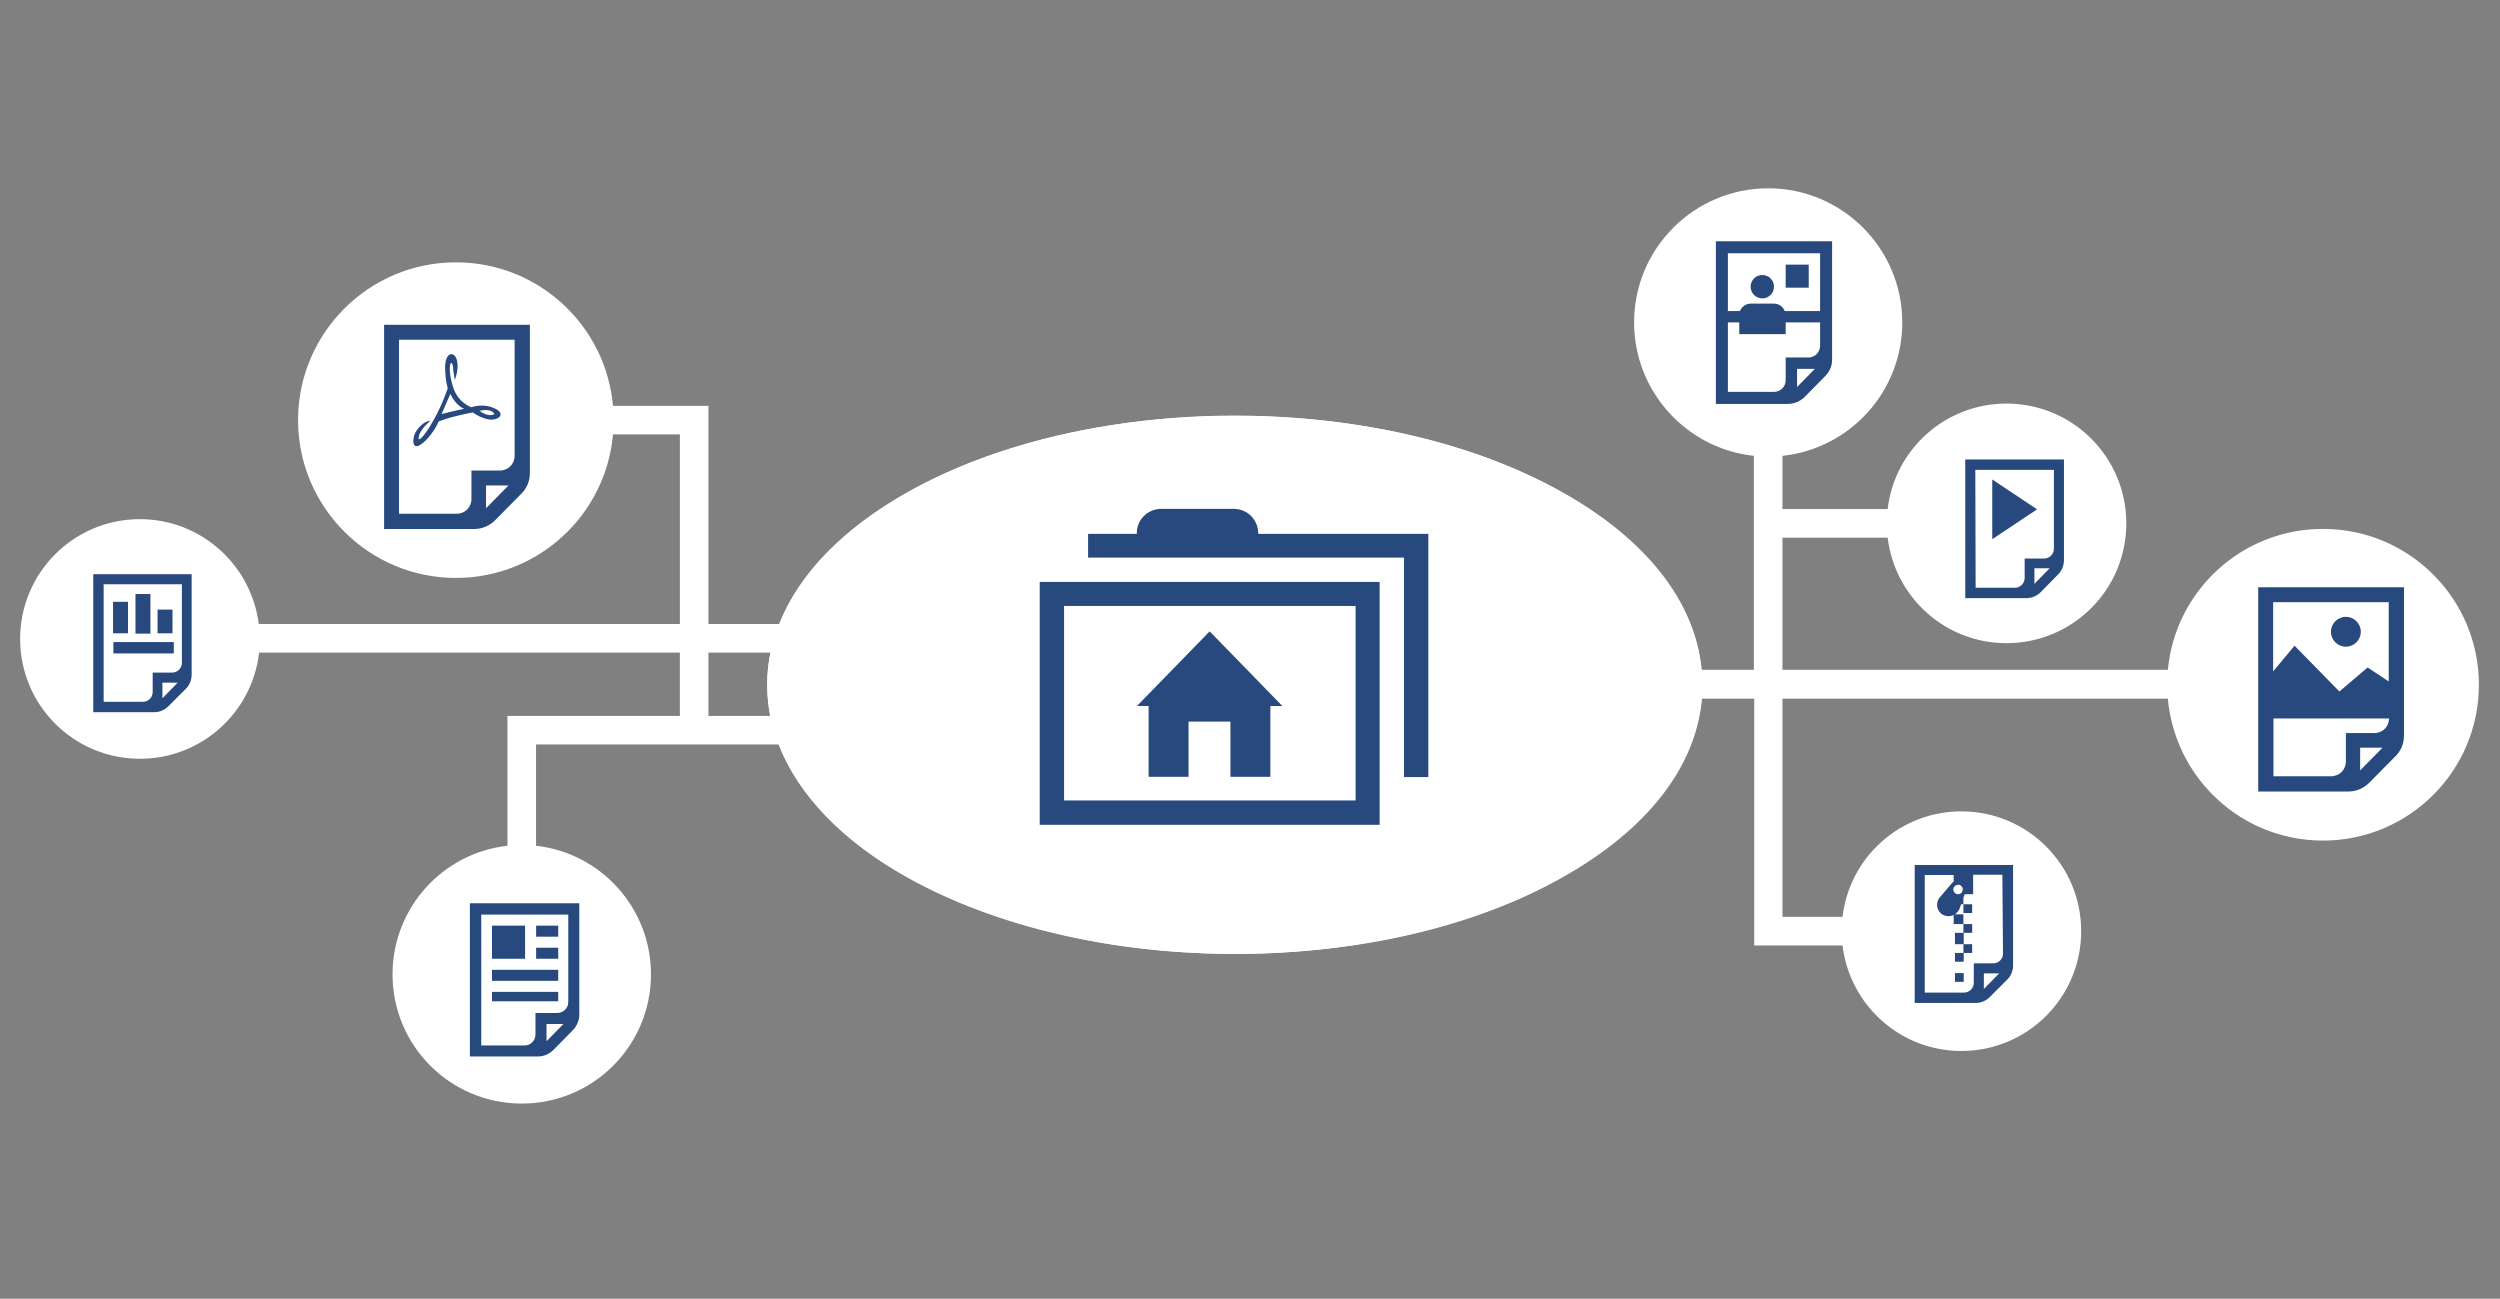
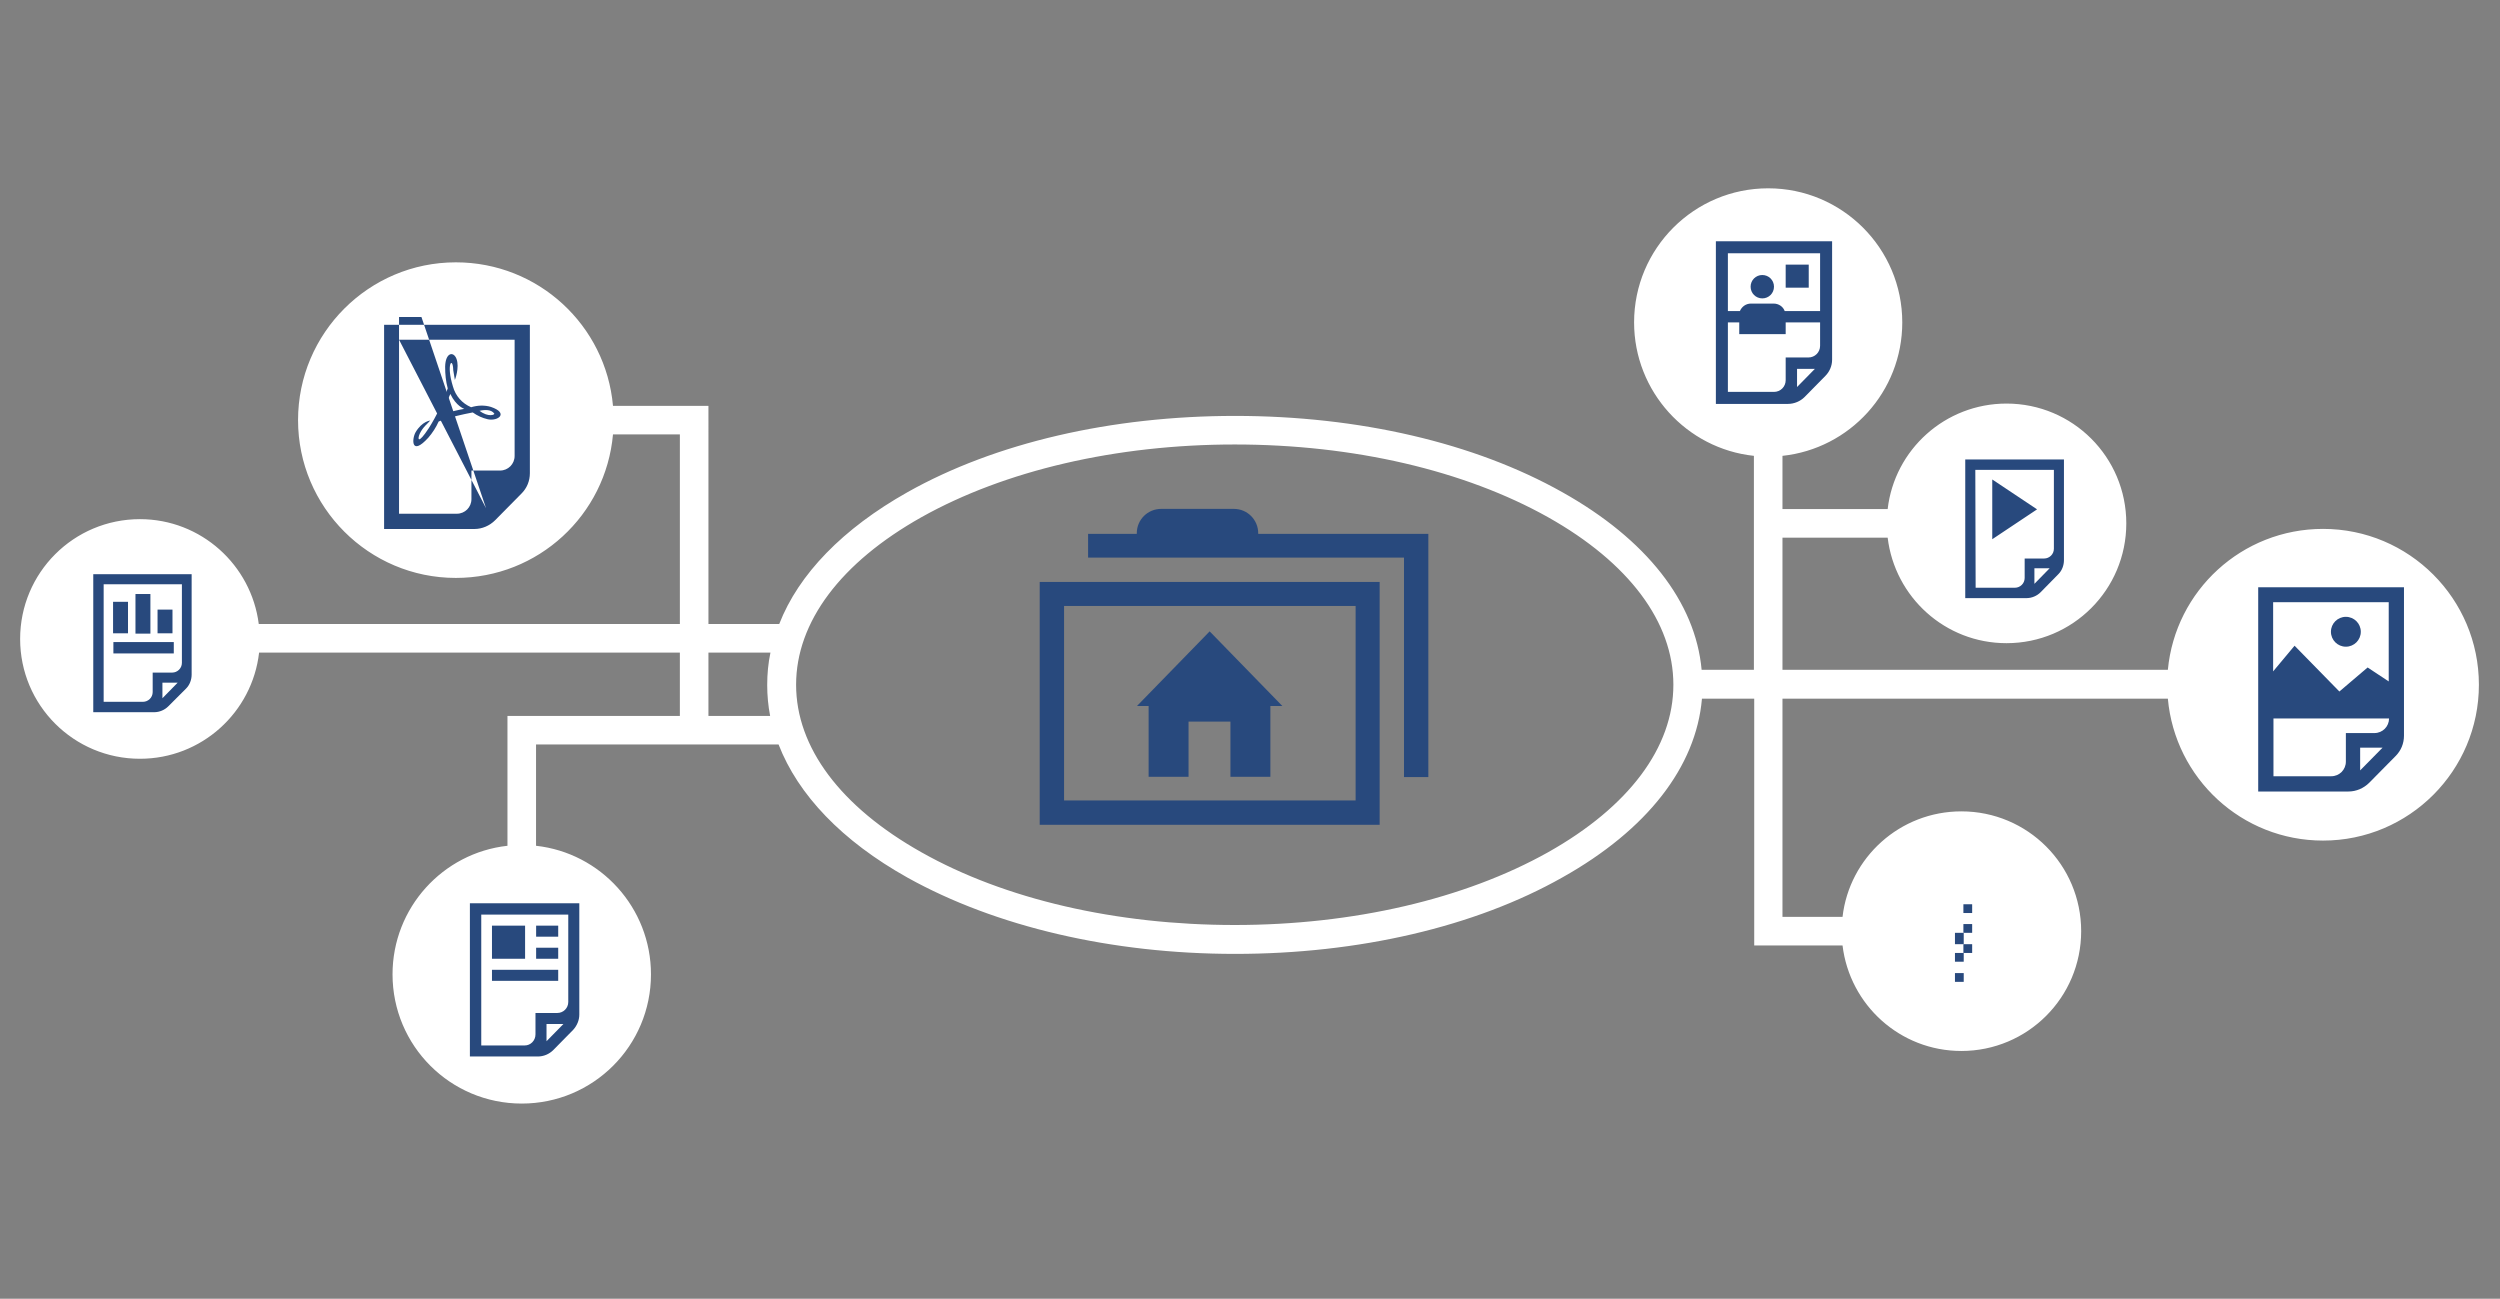
<svg xmlns="http://www.w3.org/2000/svg" version="1.1" id="Ebene_1" x="0px" y="0px" viewBox="0 0 770 400" style="enable-background:new 0 0 770 400;" xml:space="preserve">
  <rect x="0" y="0" width="770" height="400" fill="#808080" stroke="none" />
  <style type="text/css">
	.st0{fill:#FFFFFF;}
	.st1{fill:#28497D;}
	.st2{fill-rule:evenodd;clip-rule:evenodd;fill:#28497D;}
</style>
  <g>
-     <ellipse class="st0" cx="380.3" cy="210.9" rx="144" ry="82.9" />
-   </g>
+     </g>
  <path class="st0" d="M715.5,162.9c-25,0-45.5,19-47.8,43.4H549v-40.7h32.4c2.2,18.3,17.7,32.5,36.6,32.5c20.4,0,36.9-16.5,36.9-36.9  c0-20.4-16.5-36.9-36.9-36.9c-18.9,0-34.5,14.2-36.6,32.5H549v-16.4c20.7-2.2,36.9-19.7,36.9-41.1c0-22.8-18.5-41.3-41.3-41.3  s-41.3,18.5-41.3,41.3c0,21.3,16.2,38.9,36.9,41.1v65.9h-16.1c-1.9-20.9-17-40.2-42.9-54.7c-27-15.2-62.7-23.5-100.8-23.5  c-38.1,0-73.9,8.3-100.9,23.5c-19.9,11.2-33.5,25.2-39.5,40.6h-21.8v-58.4V125h-8.8h-20.6c-2.2-24.8-23-44.2-48.4-44.2  c-26.8,0-48.6,21.8-48.6,48.6c0,26.8,21.8,48.6,48.6,48.6c25.4,0,46.2-19.4,48.4-44.2h20.6v58.4H79.7c-2.3-18.2-17.8-32.3-36.6-32.3  c-20.4,0-36.9,16.5-36.9,36.9c0,20.4,16.5,36.9,36.9,36.9c19,0,34.6-14.3,36.7-32.7h129.6v19.5h-53.1v0.9v7.9v31.2  c-19.9,2.2-35.4,19.1-35.4,39.6c0,22,17.8,39.8,39.8,39.8c22,0,39.8-17.8,39.8-39.8c0-20.5-15.5-37.4-35.4-39.6v-31.2h74.7  c6,15.5,19.5,29.7,39.7,41c27.1,15.1,62.9,23.5,100.9,23.5s73.9-8.3,100.9-23.6c26-14.6,41.1-34,42.9-55h16.1v76h1.7h25.5  c2.2,18.3,17.7,32.5,36.6,32.5c20.4,0,36.9-16.5,36.9-36.9c0-20.4-16.5-36.9-36.9-36.9c-18.9,0-34.5,14.2-36.6,32.5H549v-67.2h118.7  c2.2,24.5,22.7,43.7,47.8,43.7c26.5,0,48-21.5,48-48C763.5,184.4,742,162.9,715.5,162.9z M237.2,220.5h-19V201h19.1  c-0.7,3.3-1,6.6-1,10C236.3,214.2,236.6,217.4,237.2,220.5z M476.8,262.5c-25.7,14.4-60,22.4-96.5,22.4s-70.8-7.9-96.5-22.4  c-24.9-14-38.6-32.3-38.6-51.6c0-19.3,13.7-37.6,38.6-51.6c25.7-14.4,60-22.4,96.5-22.4c36.6,0,70.8,8,96.5,22.4  c24.9,14,38.6,32.3,38.6,51.6S501.7,248.5,476.8,262.5z" />
  <g id="folder-home-full" transform="translate(355.031 110.667)">
    <g id="home" transform="translate(33.943 43.59)">
      <g id="Pfad_2491">
        <path class="st1" d="M-16.4,40.2l-22.4,23h3.6V85h12.3V68H-10v17H2.3V63.2H6L-16.4,40.2z" />
      </g>
    </g>
    <g id="Gruppe_1928" transform="translate(-0.001 0.97)">
      <g id="Pfad_2492">
        <path class="st1" d="M-34.8,142.4H69.9V67.6H-34.8V142.4z M-27.3,75h89.8v59.9h-89.8V75z" />
      </g>
      <g id="Pfad_2493">
        <path class="st1" d="M32.5,52.8v-0.2c0-4.1-3.3-7.5-7.5-7.5l0,0H2.6c-4.1,0-7.5,3.3-7.5,7.5l0,0v0.2h-15v7.3h97.3v67.6h7.5V52.8     H32.5z" />
      </g>
    </g>
  </g>
  <g id="file-text_1_" transform="translate(156.628 248.999)">
    <g id="Rechteck_2106">
      <rect x="-5.1" y="36.1" class="st1" width="10.2" height="10.2" />
    </g>
    <g id="Rechteck_2107">
      <rect x="8.5" y="36.1" class="st1" width="6.8" height="3.4" />
    </g>
    <g id="Rechteck_2108">
      <rect x="8.5" y="42.9" class="st1" width="6.8" height="3.4" />
    </g>
    <g id="Rechteck_2109">
      <rect x="-5.1" y="49.7" class="st1" width="20.4" height="3.4" />
    </g>
    <g id="Rechteck_2110">
-       <rect x="-5.1" y="56.5" class="st1" width="20.4" height="2.9" />
-     </g>
+       </g>
    <g id="Pfad_2494">
      <path class="st1" d="M-11.9,29.2v47.2H9c1.8,0,3.5-0.7,4.8-2l6.1-6.2c1.2-1.3,1.9-3,1.9-4.7V29.2H-11.9z M11.7,71.7v-5.3h5.2    L11.7,71.7z M18.4,59.6c0,1.9-1.5,3.4-3.4,3.4l0,0H8.3v6.6C8.3,71.5,6.8,73,5,73l0,0H-8.4V32.7h26.8V59.6z" />
    </g>
  </g>
  <g id="file-pic2" transform="translate(779.327 138.883)">
    <g id="Gruppe_1929" transform="translate(0 0)">
      <g id="Pfad_2495">
        <path class="st1" d="M-83.8,42v62.9H-56c2.4,0,4.7-1,6.4-2.7l8.1-8.2c1.7-1.7,2.6-3.9,2.6-6.3V42H-83.8z M-52.4,98.4v-7h6.9     L-52.4,98.4z M-48,86.9h-8.8v8.8c0,2.5-2,4.5-4.5,4.5l0,0h-17.8V82.4h35.6C-43.5,84.9-45.5,86.9-48,86.9L-48,86.9z M-50.1,66.7     l-8.7,7.4L-72.6,60l-6.6,7.9V46.6h35.6V71L-50.1,66.7z" />
      </g>
      <g id="Ellipse_51">
        <ellipse class="st1" cx="-56.8" cy="55.7" rx="4.6" ry="4.6" />
      </g>
    </g>
  </g>
  <g id="file-video2" transform="translate(677.297 94.521)">
    <g id="Pfad_2496">
      <path class="st1" d="M-72,47.1v42.6h18.9c1.6,0,3.2-0.7,4.3-1.8l5.5-5.6c1.1-1.1,1.7-2.7,1.7-4.3V47H-72V47.1z M-68.9,50.2h24.2    v24.3c0,1.7-1.4,3-3,3l0,0h-6v6c0,1.7-1.4,3-3,3l0,0h-12.1L-68.9,50.2L-68.9,50.2z M-50.7,85.3v-4.8h4.7L-50.7,85.3z" />
    </g>
    <g id="Gruppe_1930" transform="translate(9.418 6.959)">
      <g id="Pfad_2497">
        <path class="st1" d="M-73.1,64.6l13.8-9.2l-13.8-9.2V64.6z" />
      </g>
    </g>
  </g>
  <g id="file-pdf" transform="translate(126.702 47.53)">
    <g id="Pfad_2498">
      <path class="st2" d="M21,79c2.7,2.1,4.9,1.2,4.5,0.8C24.6,78.6,22.7,78.6,21,79z M24.5,77.8c-2-0.6-4.1-0.5-6.1,0.1    c-2.8-1.2-4.8-3.5-5.6-6.4c-2.2-7.1,0-9.4,0.1-5l0.5,3c0,0,1.5-3.8,0.5-6.5c-0.9-2.4-3.4-2-3.5,2.4c0,2.3,0.2,4.5,0.8,6.7    c-1.5,4.3-3.4,8.4-5.8,12.2C2,89.5,1.8,87.8,2.6,86c1-2.1,2.6-3.2,3.2-4c0,0-2.5,0.2-4.5,3.6c-1.2,2.1-1.4,7.5,3.9,1.7    c1.3-1.5,2.4-3.2,3.2-5c0,0,3.1-1.4,10.5-2.8c1.4,1,2.9,1.7,4.6,2.1C26.7,82.3,30.1,79.7,24.5,77.8L24.5,77.8z M9.3,80l2.7-6.2    c1.8,3.8,4.3,4.6,4.3,4.6C15.2,78.5,9.3,80,9.3,80z" />
    </g>
    <g id="Pfad_2499">
-       <path class="st1" d="M-8.4,52.5v62.9h27.8c2.4,0,4.7-1,6.4-2.7l8.1-8.2c1.7-1.7,2.6-3.9,2.6-6.3V52.5H-8.4z M-3.8,57.1h35.6v35.8    c0,2.5-2,4.5-4.5,4.5l0,0h-8.8v8.8c0,2.5-2,4.5-4.5,4.5l0,0H-3.8V57.1z M23,109v-7h6.9L23,109z" />
+       <path class="st1" d="M-8.4,52.5v62.9h27.8c2.4,0,4.7-1,6.4-2.7l8.1-8.2c1.7-1.7,2.6-3.9,2.6-6.3V52.5H-8.4z M-3.8,57.1h35.6v35.8    c0,2.5-2,4.5-4.5,4.5l0,0h-8.8v8.8c0,2.5-2,4.5-4.5,4.5l0,0H-3.8V57.1z v-7h6.9L23,109z" />
    </g>
  </g>
  <g id="file-spreadsheet" transform="translate(25.526 134.357)">
    <g id="Gruppe_1931" transform="translate(0 0)">
      <g id="Rechteck_2111">
        <rect x="9.3" y="51" class="st1" width="4.6" height="9.7" />
      </g>
      <g id="Rechteck_2112">
        <rect x="16.2" y="48.6" class="st1" width="4.6" height="12.2" />
      </g>
      <g id="Rechteck_2113">
        <rect x="23" y="53.4" class="st1" width="4.6" height="7.3" />
      </g>
      <g id="Rechteck_2114">
        <rect x="9.4" y="63.4" class="st1" width="18.6" height="3.5" />
      </g>
      <g id="Pfad_2500">
        <path class="st1" d="M3.2,42.5V85H22c1.6,0,3.2-0.7,4.3-1.8l5.5-5.5c1.1-1.1,1.7-2.7,1.7-4.3V42.5H3.2z M6.4,45.6h24.1v24.2     c0,1.7-1.4,3-3,3l0,0h-6v6c0,1.7-1.4,3-3,3l0,0H6.4V45.6z M24.5,80.7v-4.8h4.7L24.5,80.7z" />
      </g>
    </g>
  </g>
  <g id="file-presentation" transform="translate(590.489 18.404)">
    <g id="Gruppe_1932" transform="translate(0 0)">
      <g id="Pfad_2501">
        <path class="st1" d="M-47.7,73.5c2,0,3.6-1.6,3.6-3.6s-1.6-3.6-3.6-3.6s-3.6,1.6-3.6,3.6l0,0C-51.3,71.9-49.7,73.5-47.7,73.5     L-47.7,73.5z" />
      </g>
      <g id="Pfad_2502">
        <path class="st1" d="M-62,55.9V106h22.2c1.9,0,3.8-0.8,5.1-2.1l6.4-6.5c1.3-1.3,2.1-3.1,2.1-5V55.9H-62z M-29.9,59.6v17.8h-10.9     c-0.5-1.4-1.9-2.3-3.4-2.3h-7c-1.5,0-2.8,0.9-3.4,2.3h-3.7V59.6H-29.9z M-37,100.8v-5.6h5.5L-37,100.8z M-29.9,88.1     c0,2-1.6,3.6-3.6,3.6l0,0h-7v7c0,2-1.6,3.6-3.6,3.6l0,0h-14.2V80.9h3.5v3.6h14.3v-3.6h10.6V88.1z" />
      </g>
      <g id="Rechteck_2115">
        <rect x="-40.5" y="63.1" class="st1" width="7.1" height="7.1" />
      </g>
    </g>
  </g>
  <g id="file-archive" transform="translate(659.727 235.61)">
    <g id="Gruppe_1933" transform="translate(0 0)">
      <g id="Rechteck_2116">
        <rect x="-55" y="42.9" class="st1" width="2.7" height="2.7" />
      </g>
      <g id="Rechteck_2117">
        <rect x="-55" y="49" class="st1" width="2.7" height="2.7" />
      </g>
      <g id="Rechteck_2118">
        <rect x="-57.6" y="51.7" class="st1" width="2.7" height="3.5" />
      </g>
      <g id="Rechteck_2119">
        <rect x="-55" y="55.2" class="st1" width="2.7" height="2.7" />
      </g>
      <g id="Rechteck_2120">
        <rect x="-57.6" y="57.9" class="st1" width="2.7" height="2.7" />
      </g>
      <g id="Rechteck_2121">
        <rect x="-57.6" y="64.1" class="st1" width="2.7" height="2.7" />
      </g>
      <g id="Pfad_2503">
-         <path class="st1" d="M-70,30.8v42.5h18.8c1.6,0,3.2-0.7,4.3-1.8l5.5-5.5c1.1-1.1,1.7-2.7,1.7-4.3V30.8H-70z M-57.9,37.6     c0.3-0.4,0.8-0.7,1.3-0.7h0.2c0.2,0,0.4,0.1,0.5,0.2c0.7,0.4,0.9,1.3,0.5,2s-1.3,0.9-2,0.5C-58.1,39.1-58.3,38.2-57.9,37.6     L-57.9,37.6z M-48.7,69v-4.8h4.7L-48.7,69z M-42.8,58.1c0,1.7-1.4,3-3,3l0,0h-6v6c0,1.7-1.4,3-3,3l0,0h-12.1V33.9h8.9V36     c-0.3,0.1-0.5,0.3-0.7,0.6l0,0l-3.5,4.1l0,0c-0.1,0.2-0.3,0.3-0.4,0.5c-1,1.7-0.5,3.9,1.2,4.9c1.1,0.6,2.4,0.6,3.4,0.1V49h3v-3     h-2.6c0.4-0.3,0.8-0.7,1.1-1.1c0.1-0.2,0.2-0.4,0.3-0.6l0,0l0.5-1.4h0.7v-2l0.4-1.1h2.6v-6h9L-42.8,58.1z" />
-       </g>
+         </g>
    </g>
  </g>
</svg>